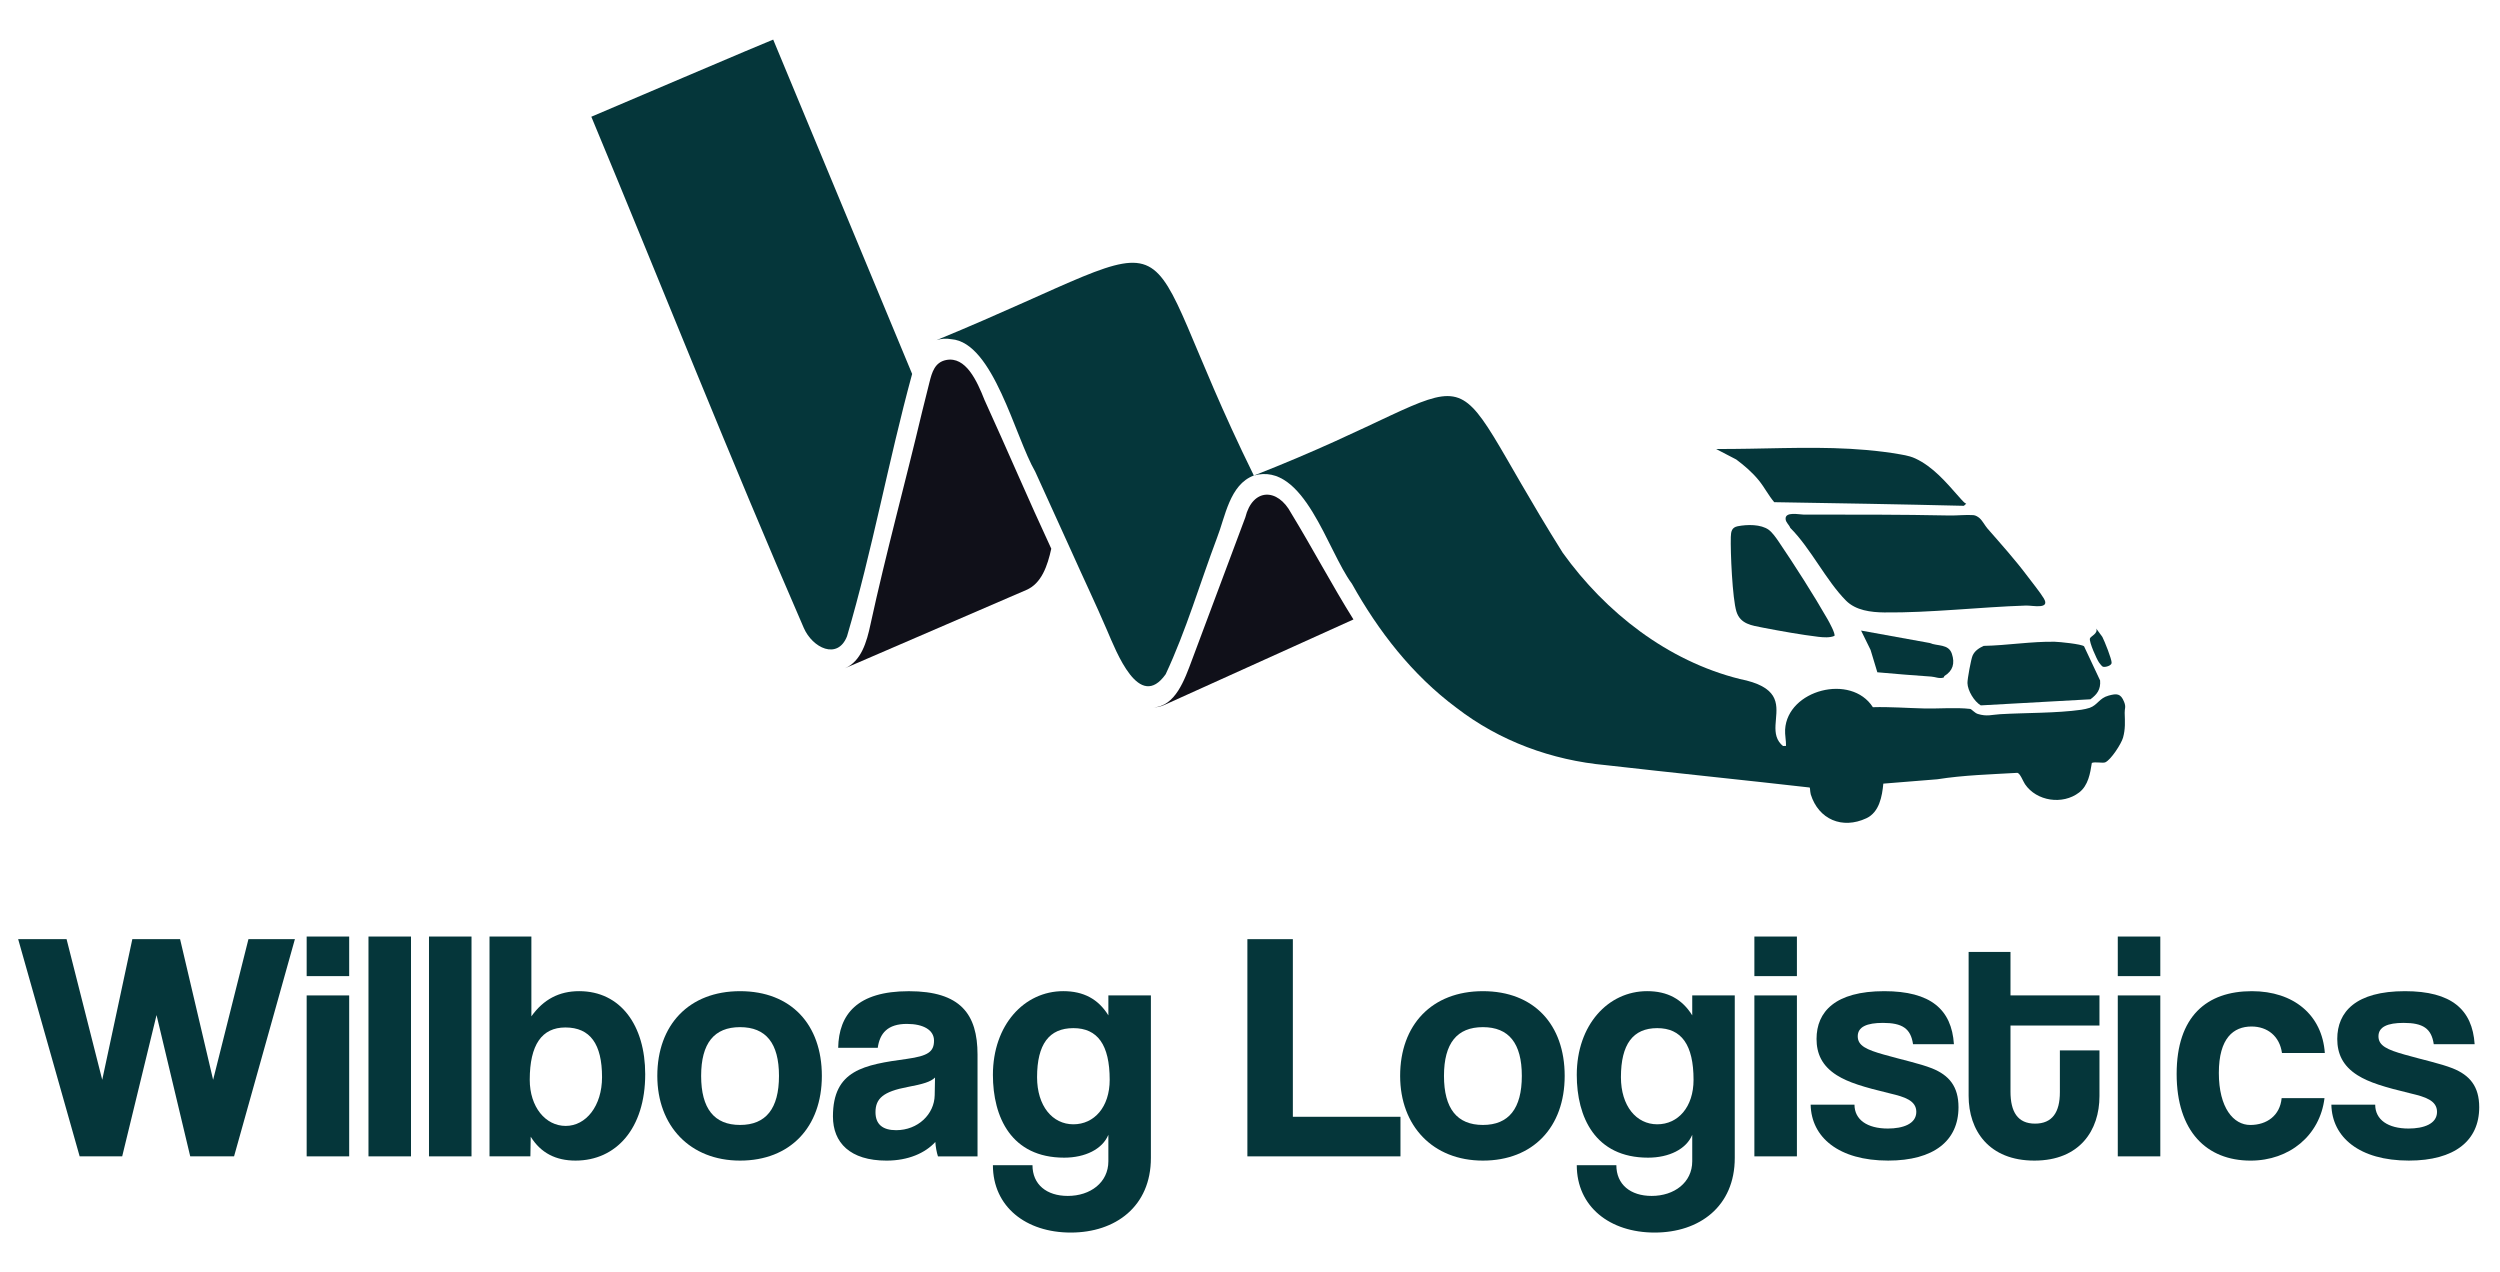
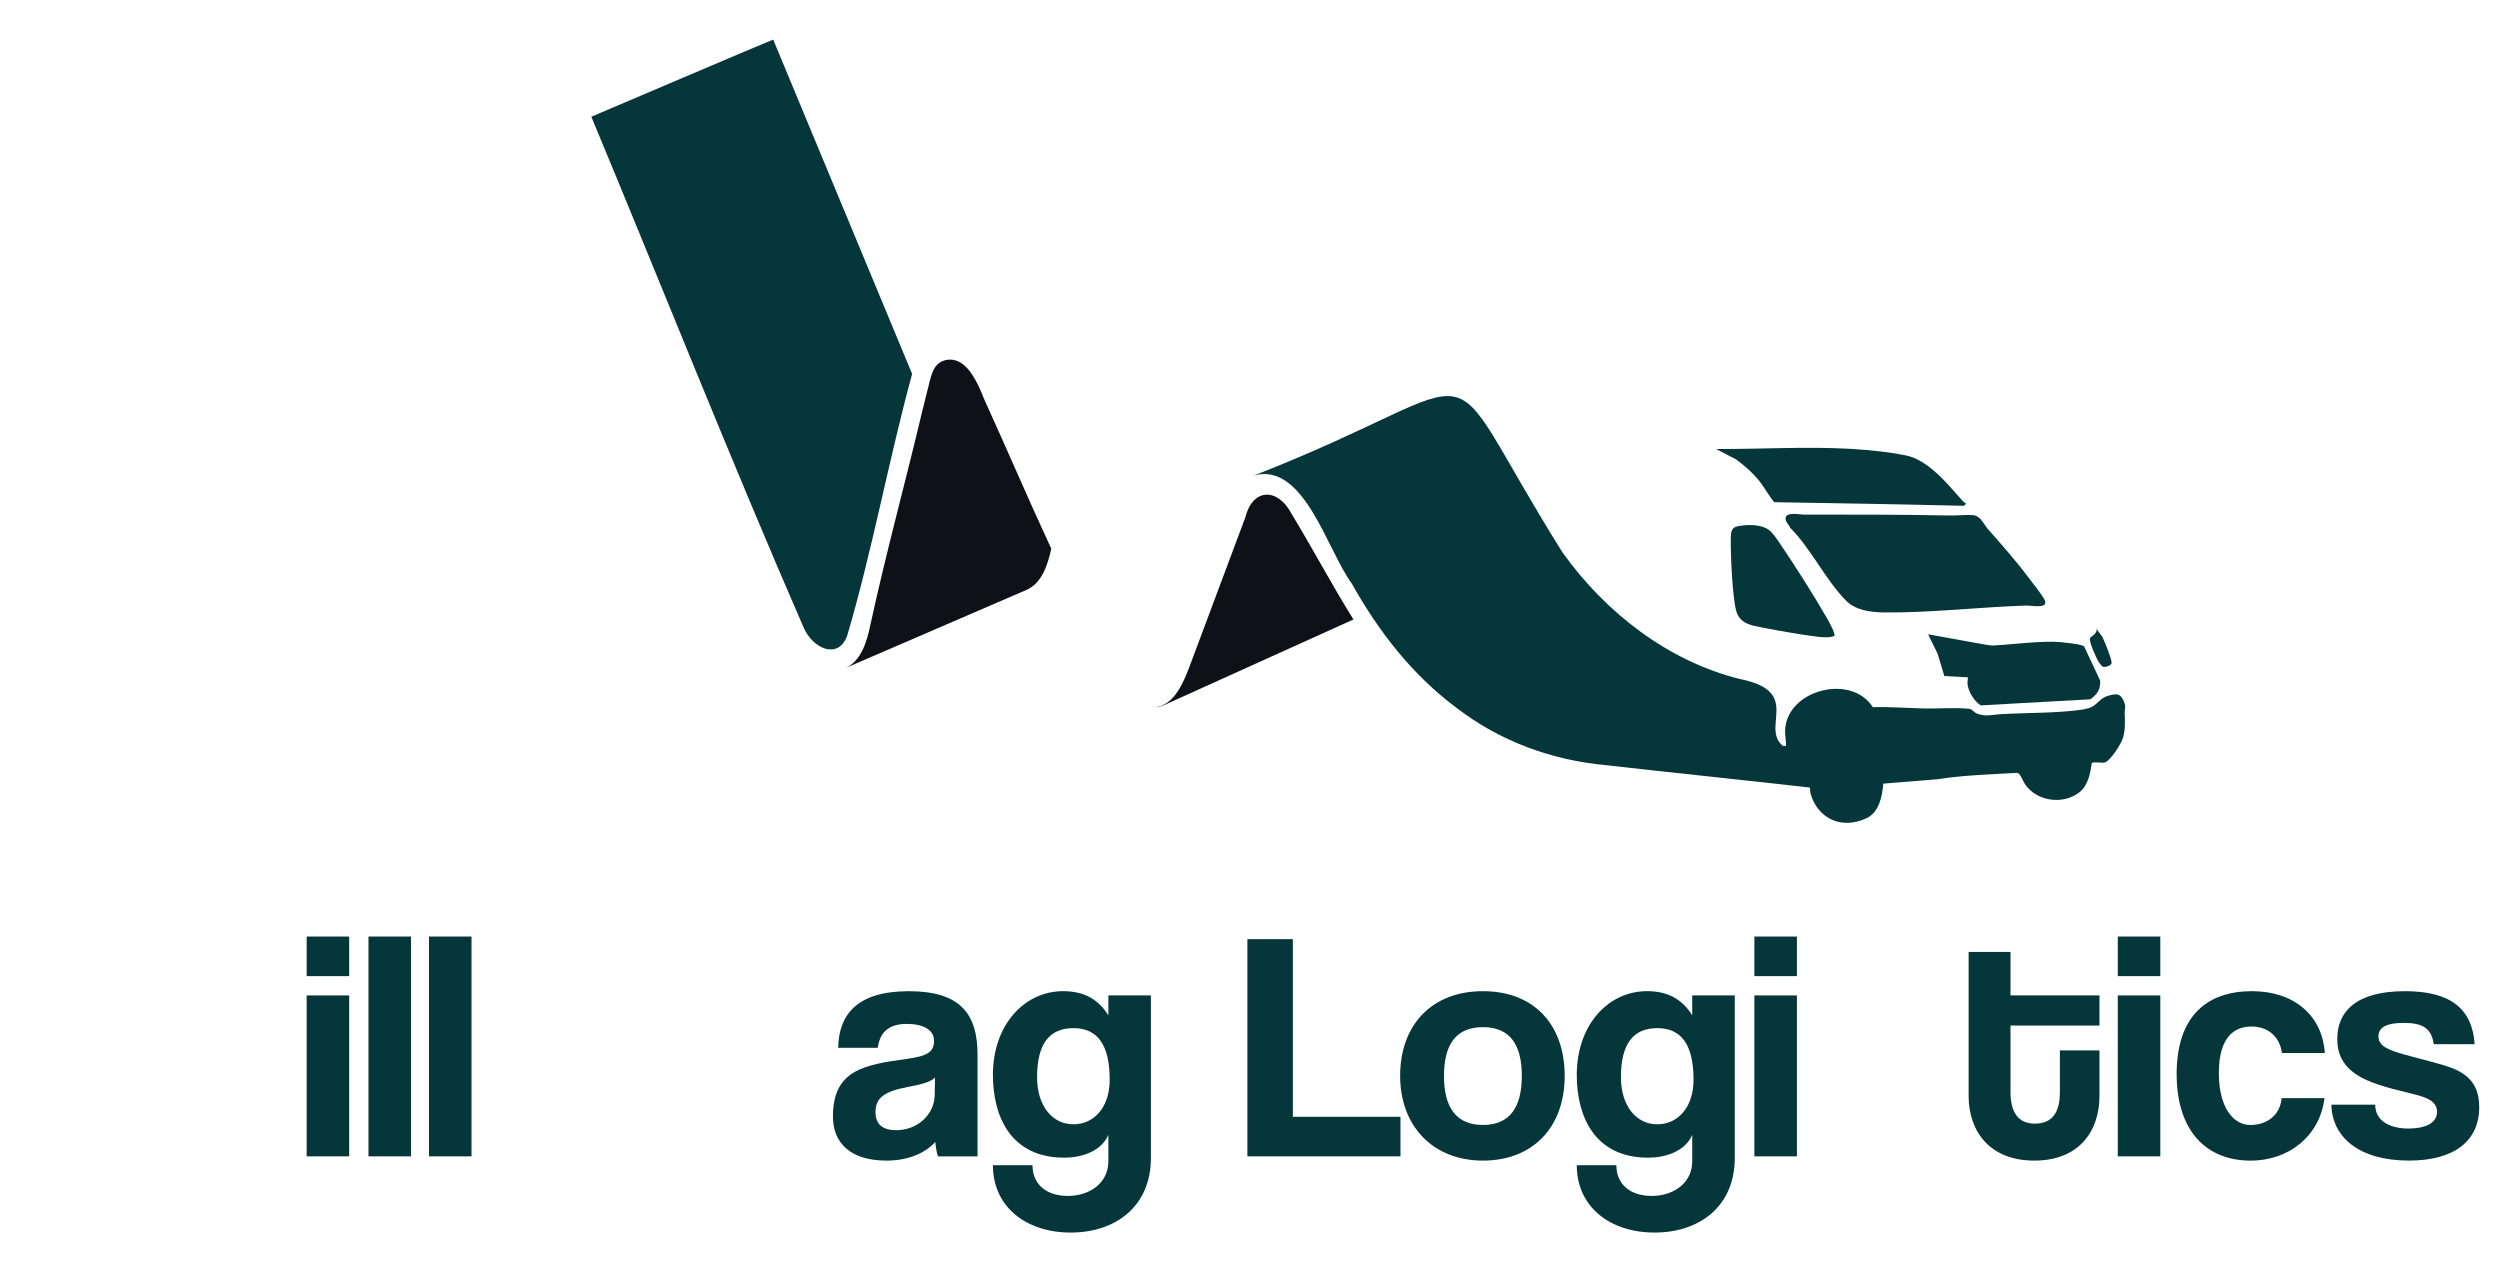
<svg xmlns="http://www.w3.org/2000/svg" id="Layer_1" data-name="Layer 1" viewBox="0 0 2032.67 1034.35">
  <defs>
    <style>      .cls-1 {        fill: #101019;      }      .cls-2 {        fill: #05363a;      }    </style>
  </defs>
  <g>
-     <path class="cls-2" d="M154.67,940.2l-27.39-114.89-27.93,114.89h-34.58l-50-176.6h39.36l28.99,114.36,24.47-114.36h38.83l26.86,114.36,28.72-114.36h37.77l-49.47,176.6h-35.64Z" />
    <path class="cls-2" d="M249.34,793.65v-32.18h34.57v32.18h-34.57ZM249.34,940.2v-130.85h34.57v130.85h-34.57Z" />
    <path class="cls-2" d="M299.6,940.2v-178.73h34.57v178.73h-34.57Z" />
    <path class="cls-2" d="M348.8,940.2v-178.73h34.57v178.73h-34.57Z" />
-     <path class="cls-2" d="M398.01,940.2v-178.73h34.04v64.89c9.84-13.83,22.61-20.48,38.83-20.48,33.78,0,53.72,27.93,53.72,67.55,0,44.15-23.67,70.21-56.65,70.21-15.96,0-28.19-6.12-36.44-19.42l-.27,15.96h-33.25ZM489.5,875.83c0-26.86-9.57-40.43-29.79-40.43-19.15,0-28.99,14.1-28.99,42.55,0,22.07,12.77,37.5,29.26,37.5s29.52-16.22,29.52-39.63Z" />
-     <path class="cls-2" d="M534.44,874.77c0-41.49,25.8-68.88,67.29-68.88s66.49,27.13,66.49,68.88-25.8,68.88-66.49,68.88-67.29-28.19-67.29-68.88ZM633.37,874.77c0-26.6-10.64-39.63-31.65-39.63s-31.65,13.03-31.65,39.63,10.64,39.89,31.65,39.89,31.65-13.3,31.65-39.89Z" />
    <path class="cls-2" d="M762.62,940.2c-1.06-3.19-1.86-7.71-2.13-11.7-8.24,9.04-22.07,15.16-39.63,15.16-29.79,0-43.62-14.63-43.62-35.9,0-37.77,25.27-42.02,60.11-46.81,17.29-2.39,22.07-5.85,22.07-14.89,0-8.51-8.51-13.56-22.07-13.56-15.69,0-22.07,7.71-23.67,19.42h-32.18c.53-27.13,15.43-46.01,57.45-46.01s55.85,18.62,55.85,51.6v82.71h-32.18ZM760.23,876.1c-3.46,3.46-9.57,5.32-22.34,7.71-19.68,3.72-26.06,9.31-26.06,20.48,0,9.84,5.85,14.63,16.76,14.63,17.82,0,31.12-13.03,31.38-28.46l.27-14.36Z" />
    <path class="cls-2" d="M901.18,922.64c-4.79,11.7-18.88,18.62-35.9,18.62-43.09,0-57.98-32.98-57.98-67.29,0-40.69,25.53-68.09,57.18-68.09,16.49,0,28.46,6.38,36.7,19.68v-16.22h34.57v132.18c0,39.36-28.72,60.64-65.16,60.64s-63.3-21.01-63.3-54.79h32.18c0,15.69,11.44,25,28.72,25,18.35,0,32.98-10.9,32.98-28.19v-21.54ZM902.25,877.96c0-28.46-9.84-42.02-29.52-42.02s-29.52,13.03-29.52,39.89c0,23.4,12.5,38.3,29.52,38.3s29.52-14.1,29.52-36.17Z" />
    <path class="cls-2" d="M1014.21,940.2v-176.6h36.97v144.42h87.5v32.18h-124.47Z" />
    <path class="cls-2" d="M1138.41,874.77c0-41.49,25.8-68.88,67.29-68.88s66.49,27.13,66.49,68.88-25.8,68.88-66.49,68.88-67.29-28.19-67.29-68.88ZM1237.35,874.77c0-26.6-10.64-39.63-31.65-39.63s-31.65,13.03-31.65,39.63,10.64,39.89,31.65,39.89,31.65-13.3,31.65-39.89Z" />
    <path class="cls-2" d="M1375.91,922.64c-4.79,11.7-18.88,18.62-35.91,18.62-43.08,0-57.98-32.98-57.98-67.29,0-40.69,25.53-68.09,57.18-68.09,16.49,0,28.46,6.38,36.7,19.68v-16.22h34.58v132.18c0,39.36-28.72,60.64-65.16,60.64s-63.3-21.01-63.3-54.79h32.18c0,15.69,11.44,25,28.72,25,18.35,0,32.98-10.9,32.98-28.19v-21.54ZM1376.97,877.96c0-28.46-9.84-42.02-29.52-42.02s-29.52,13.03-29.52,39.89c0,23.4,12.5,38.3,29.52,38.3s29.52-14.1,29.52-36.17Z" />
    <path class="cls-2" d="M1426.43,793.65v-32.18h34.58v32.18h-34.58ZM1426.43,940.2v-130.85h34.58v130.85h-34.58Z" />
-     <path class="cls-2" d="M1555.42,848.97c-1.86-12.77-8.78-17.29-24.47-17.29-13.03,0-20.48,3.19-20.48,10.9s7.18,10.9,21.28,14.89c14.89,4.26,28.99,7.18,39.1,11.17,13.83,5.58,21.54,14.63,21.54,31.65,0,27.13-19.95,43.35-57.18,43.35-40.16,0-62.5-18.88-63.03-45.48h35.64c0,12.23,10.37,19.42,27.13,19.42,12.23,0,23.14-3.72,23.14-13.56,0-9.31-9.84-12.23-21.01-14.89-22.08-5.32-34.31-9.04-43.62-14.89-12.23-7.71-16.49-17.82-16.49-29.52,0-22.08,15.16-38.83,55.05-38.83,37.77,0,54.79,14.89,56.65,43.09h-33.25Z" />
    <path class="cls-2" d="M1674.83,854.03h32.18v37.23c0,27.66-15.96,52.39-52.93,52.39s-53.46-24.47-53.46-52.66v-117.02h34.04v35.37h72.34v24.47h-72.34v53.72c0,16.49,5.85,26.06,19.95,26.06s20.21-9.31,20.21-25.53v-34.04Z" />
    <path class="cls-2" d="M1721.9,793.65v-32.18h34.58v32.18h-34.58ZM1721.9,940.2v-130.85h34.58v130.85h-34.58Z" />
    <path class="cls-2" d="M1889.98,892.86c-3.72,30.32-28.46,50.8-60.11,50.8-35.64,0-60.11-23.67-60.11-70.48s24.47-67.29,61.17-67.29c34.04,0,57.18,19.42,59.31,50.27h-34.84c-1.86-13.56-11.7-21.54-24.73-21.54-14.63,0-26.6,9.31-26.6,37.77s11.97,42.29,25.53,42.29,24.2-7.71,25.53-21.81h34.84Z" />
    <path class="cls-2" d="M1978.8,848.97c-1.86-12.77-8.78-17.29-24.47-17.29-13.03,0-20.48,3.19-20.48,10.9s7.18,10.9,21.28,14.89c14.89,4.26,28.99,7.18,39.1,11.17,13.83,5.58,21.54,14.63,21.54,31.65,0,27.13-19.95,43.35-57.18,43.35-40.16,0-62.5-18.88-63.03-45.48h35.64c0,12.23,10.37,19.42,27.13,19.42,12.23,0,23.14-3.72,23.14-13.56,0-9.31-9.84-12.23-21.01-14.89-22.08-5.32-34.31-9.04-43.62-14.89-12.23-7.71-16.49-17.82-16.49-29.52,0-22.08,15.16-38.83,55.05-38.83,37.77,0,54.79,14.89,56.65,43.09h-33.25Z" />
  </g>
  <g>
    <g>
      <path class="cls-2" d="M1473.9,614.89c-19.7,8.6,21.31,16.04-.64,25.62-51.75-5.91-115.67-12.46-167.42-18.37-44.21-4.03-86.65-19.59-121.8-46.77,0,0-.01,0-.01-.01-35.71-26.56-63.31-62.15-84.85-100.78-19.94-26.71-38.85-99.46-79.73-87.93h0c206.62-80.8,141.87-111.4,251.13,62.74,34.92,48.65,85.23,87.96,143.9,102.66,63.64,12.51-4.81,53.92,59.42,62.84Z" />
      <path class="cls-1" d="M854.76,446.13c-3.07,13.92-7.9,28.3-20.34,33.58l-147.46,63.65c13.14-5.58,17.78-21.24,20.84-35.84,12.62-58.03,28.19-114.69,41.86-172.41,2-8.19,4.03-16.39,6.12-24.56,1.99-7.83,4.26-15.98,13.48-17.83,15.94-3.19,25.07,16.88,31.22,32.5,18.39,40.21,35.63,80.84,54.28,120.9Z" />
      <path class="cls-1" d="M1100.43,503.66l-153.6,69.46c-2.97,1.39-6.11,2.04-9.21,2.09,17.99-.86,25.44-22.26,31.61-38.79,14.44-38.57,28.85-77.16,43.3-115.74,5.93-23.91,26.27-24.15,37.25-3.48,17.37,28.51,32.98,58.13,50.66,86.45Z" />
      <path class="cls-2" d="M741.62,304.01c-.03.17-.08.34-.12.5-19.18,70.43-32.2,142.99-52.82,212.85-7.67,19.44-28.08,9.51-35.17-6.87-59.83-137.52-115.06-277.15-172.72-415.58,5.11-2.14,147.48-62.89,147.87-62.72,37.64,90.61,75.32,181.21,112.96,271.82Z" />
-       <path class="cls-2" d="M1019.45,386.64c-19.78,7.31-23.27,33.82-29.93,50.65-13.81,36.7-25.12,75.4-41.75,110.91-21.57,30.44-40.16-18.39-47.79-36.04-9.22-21.44-19.21-42.33-28.72-63.63-9.85-21.68-19.71-43.34-29.55-65.03-16.44-28.24-34.01-105.15-68.2-107.71,0,0-.01-.01-.02,0-4.01-.73-8.08-.56-12.04.78,221.55-91.34,151.92-105.41,258.01,110.07Z" />
    </g>
    <g>
      <path class="cls-2" d="M1609.54,421.32c2.4,2.12,4.41,6.12,6.43,8.43,11.24,12.85,22.46,25.36,32.63,38.92,3.72,4.97,10.26,13.02,13.18,17.92,5.46,9.17-9.29,5.61-14.51,5.77-37.47,1.21-78.19,6-115.17,5.6-10.91-.12-23.23-1.61-31.17-9.61-16.22-16.32-28.73-42.61-45.32-59.14-.92-2.59-3.57-4.23-3.8-7.18-.49-6.31,11.16-3.62,14.62-3.62,39.65-.02,79.11-.08,118.68.73,6,.12,13.55-.74,19.39-.3,1.78.13,3.77,1.35,5.05,2.48Z" />
      <path class="cls-2" d="M1553.13,371.2c1.39.42,2.76.91,4.11,1.54,7.13,3.3,13.46,8.18,19.13,13.56,5.72,5.41,10.86,11.38,16.07,17.27.72.82,1.45,1.63,2.17,2.44.83.93,2.89,3.23,4.07,3.54l-1.92,1.71c-51.39-1.25-102.76-2.11-154.18-2.95-4.69-5.53-7.91-12.02-12.49-17.67-5.28-6.51-11.69-12.03-18.38-17.03,0,0-16.44-8.56-16.44-8.56.23.17,1.2,0,1.5,0,.59,0,1.18,0,1.78,0,1.14,0,2.28,0,3.42,0,2.28,0,4.55-.02,6.83-.03,4.56-.04,9.11-.1,13.67-.18,9.11-.16,18.22-.37,27.33-.52s18.2-.25,27.3-.19c9.09.07,18.18.3,27.25.8,9.08.51,18.15,1.29,27.17,2.45,4.53.58,9.05,1.26,13.55,2.05,2.74.48,5.43.97,8.05,1.75Z" />
      <path class="cls-2" d="M1694.48,525.49l13.05,27.78c.56,7.27-2.39,11.24-7.85,15.3l-89.16,4.95c-5.38-3.18-10.68-11.99-10.84-18.16-.08-3.26,2.87-19.3,4.16-22.28,1.7-3.94,5.35-6.24,9.07-7.94,18.83-.35,39.04-3.7,57.73-3.35,3.77.07,21.8,1.88,23.84,3.7Z" />
      <path class="cls-2" d="M1438.13,430.8c2.88,2.09,6.11,6.71,8.04,9.55,12.84,18.92,28.63,43.64,39.8,63.18,1.25,2.19,6.5,11.76,5.55,13.48-3.65,1.65-9.1,1.24-13.11.76-13.47-1.59-31.18-4.76-44.65-7.37-9.46-1.83-18.72-2.96-21.91-13.12-3.29-10.48-4.94-48.53-4.58-60.72.13-4.49.81-7.75,5.66-8.7,7.63-1.49,18.82-1.72,25.22,2.93Z" />
-       <path class="cls-2" d="M1580.89,549.66c-.22.13-.18,1.12-.8,1.3-3.5,1.01-6.63-.63-9.79-.84-14.69-1-29.2-2.19-43.9-3.51l-5.5-18.2-7.72-15.72,55.62,10.07c6.49,2.77,15.44.63,18.18,8.74,2.64,7.81.87,13.96-6.09,18.16Z" />
+       <path class="cls-2" d="M1580.89,549.66l-5.5-18.2-7.72-15.72,55.62,10.07c6.49,2.77,15.44.63,18.18,8.74,2.64,7.81.87,13.96-6.09,18.16Z" />
      <path class="cls-2" d="M1704.37,511.05l4.99,6.8c1.72,3.3,7.81,18.38,7.53,21.2-.23,2.23-5.08,3.62-7.05,3.05-.78-.22-2.54-2.53-3.13-3.36-1.98-2.77-8.23-16.83-7.46-19.6.51-1.85,6.81-4.01,5.12-8.09Z" />
      <g>
        <path class="cls-2" d="M1451.42,593.17c1.89-32.33,53.66-45.8,71.36-18.17,14.01-.4,27.92.71,41.91,1.03,11.49.27,25.88-.97,37.16.37,1.23.15,3.62,3.28,6.27,4.1,7.36,2.26,11.4.59,18.12.19,20.86-1.22,45.79-.76,66-3.61,1.85-.26,5.09-.95,6.8-1.56,6.5-2.29,7.71-7.85,15.38-9.94,6.59-1.8,9.84-1.92,12.63,5.11,1.72,4.33.34,5.35.46,8.91.23,7.16.64,13.14-1.35,20.21-1.39,4.94-9.83,18-14.42,20.01-2.04.89-8.25-.63-10.94.49-1.31,8.56-2.96,18.4-10.31,24.03-13.5,10.35-34.66,7.08-44.02-6.73-1.65-2.43-3.96-8.93-6.27-9.23-21.73,1.28-43.54,1.83-65.05,5.23l-43.88,3.54c-.98,10.34-3.23,23.23-13.82,28.17-19.52,9.1-38.76,1.02-45.18-19.4-.73-2.32-.29-7.24-2.04-9.04-.75-.77-7.59-3.18-9.37-3.84-23.66-8.91-49.13-16.74-73.2-25.04-4.87-1.68-10.63-3.45-15.57-4.4-.08-1.4,3.47-1.08,4.41-1.08,18.36-.05,38.86,1.64,57.39,2.54,5.87.29,12.22,1.9,18.25,1.4.11-4.27-.98-9.09-.73-13.28Z" />
        <path class="cls-2" d="M1522.29,590.48l-4.87-.18-.45,6.13-3.96-.69c-.88-4.01-.76-9.69,4.51-9.79,2.95-.06,5.33,1.24,4.77,4.53Z" />
        <path class="cls-2" d="M1529.07,596.59c.64,8.08-2.08,9.87-9.96,9.4l.55-3.71,5.27-1.4.09-4.9,4.04.61Z" />
      </g>
    </g>
  </g>
</svg>